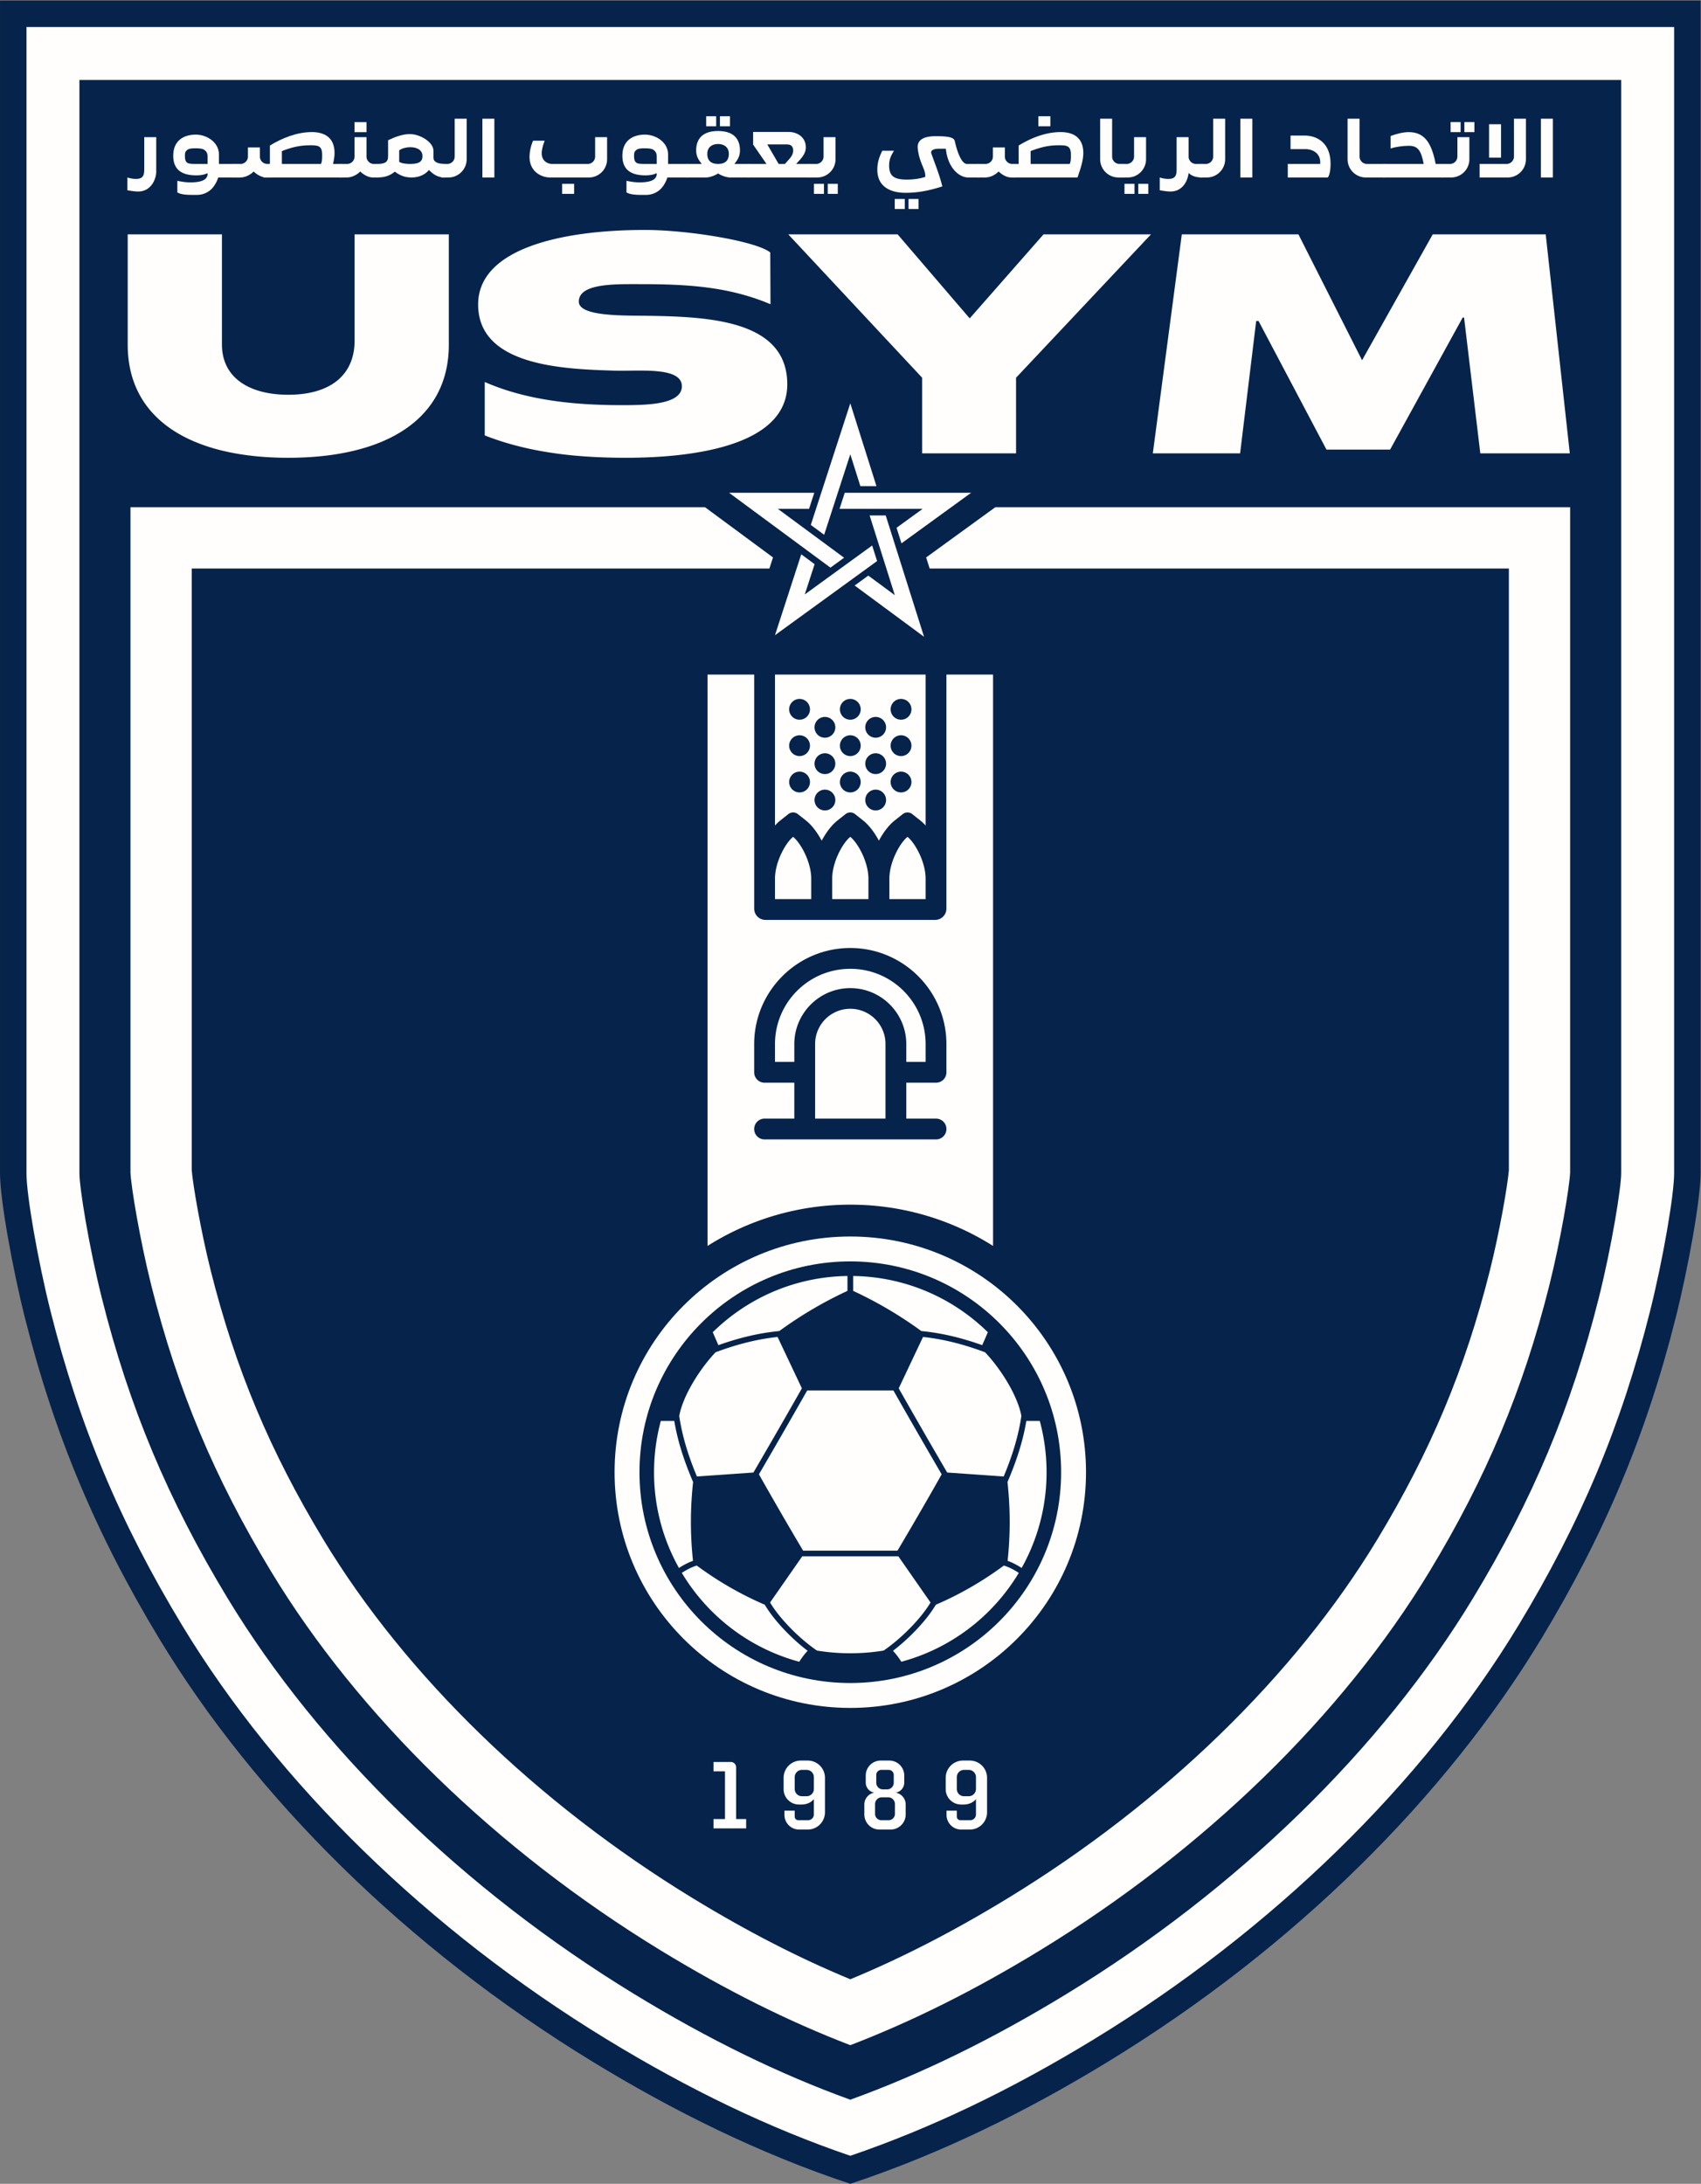
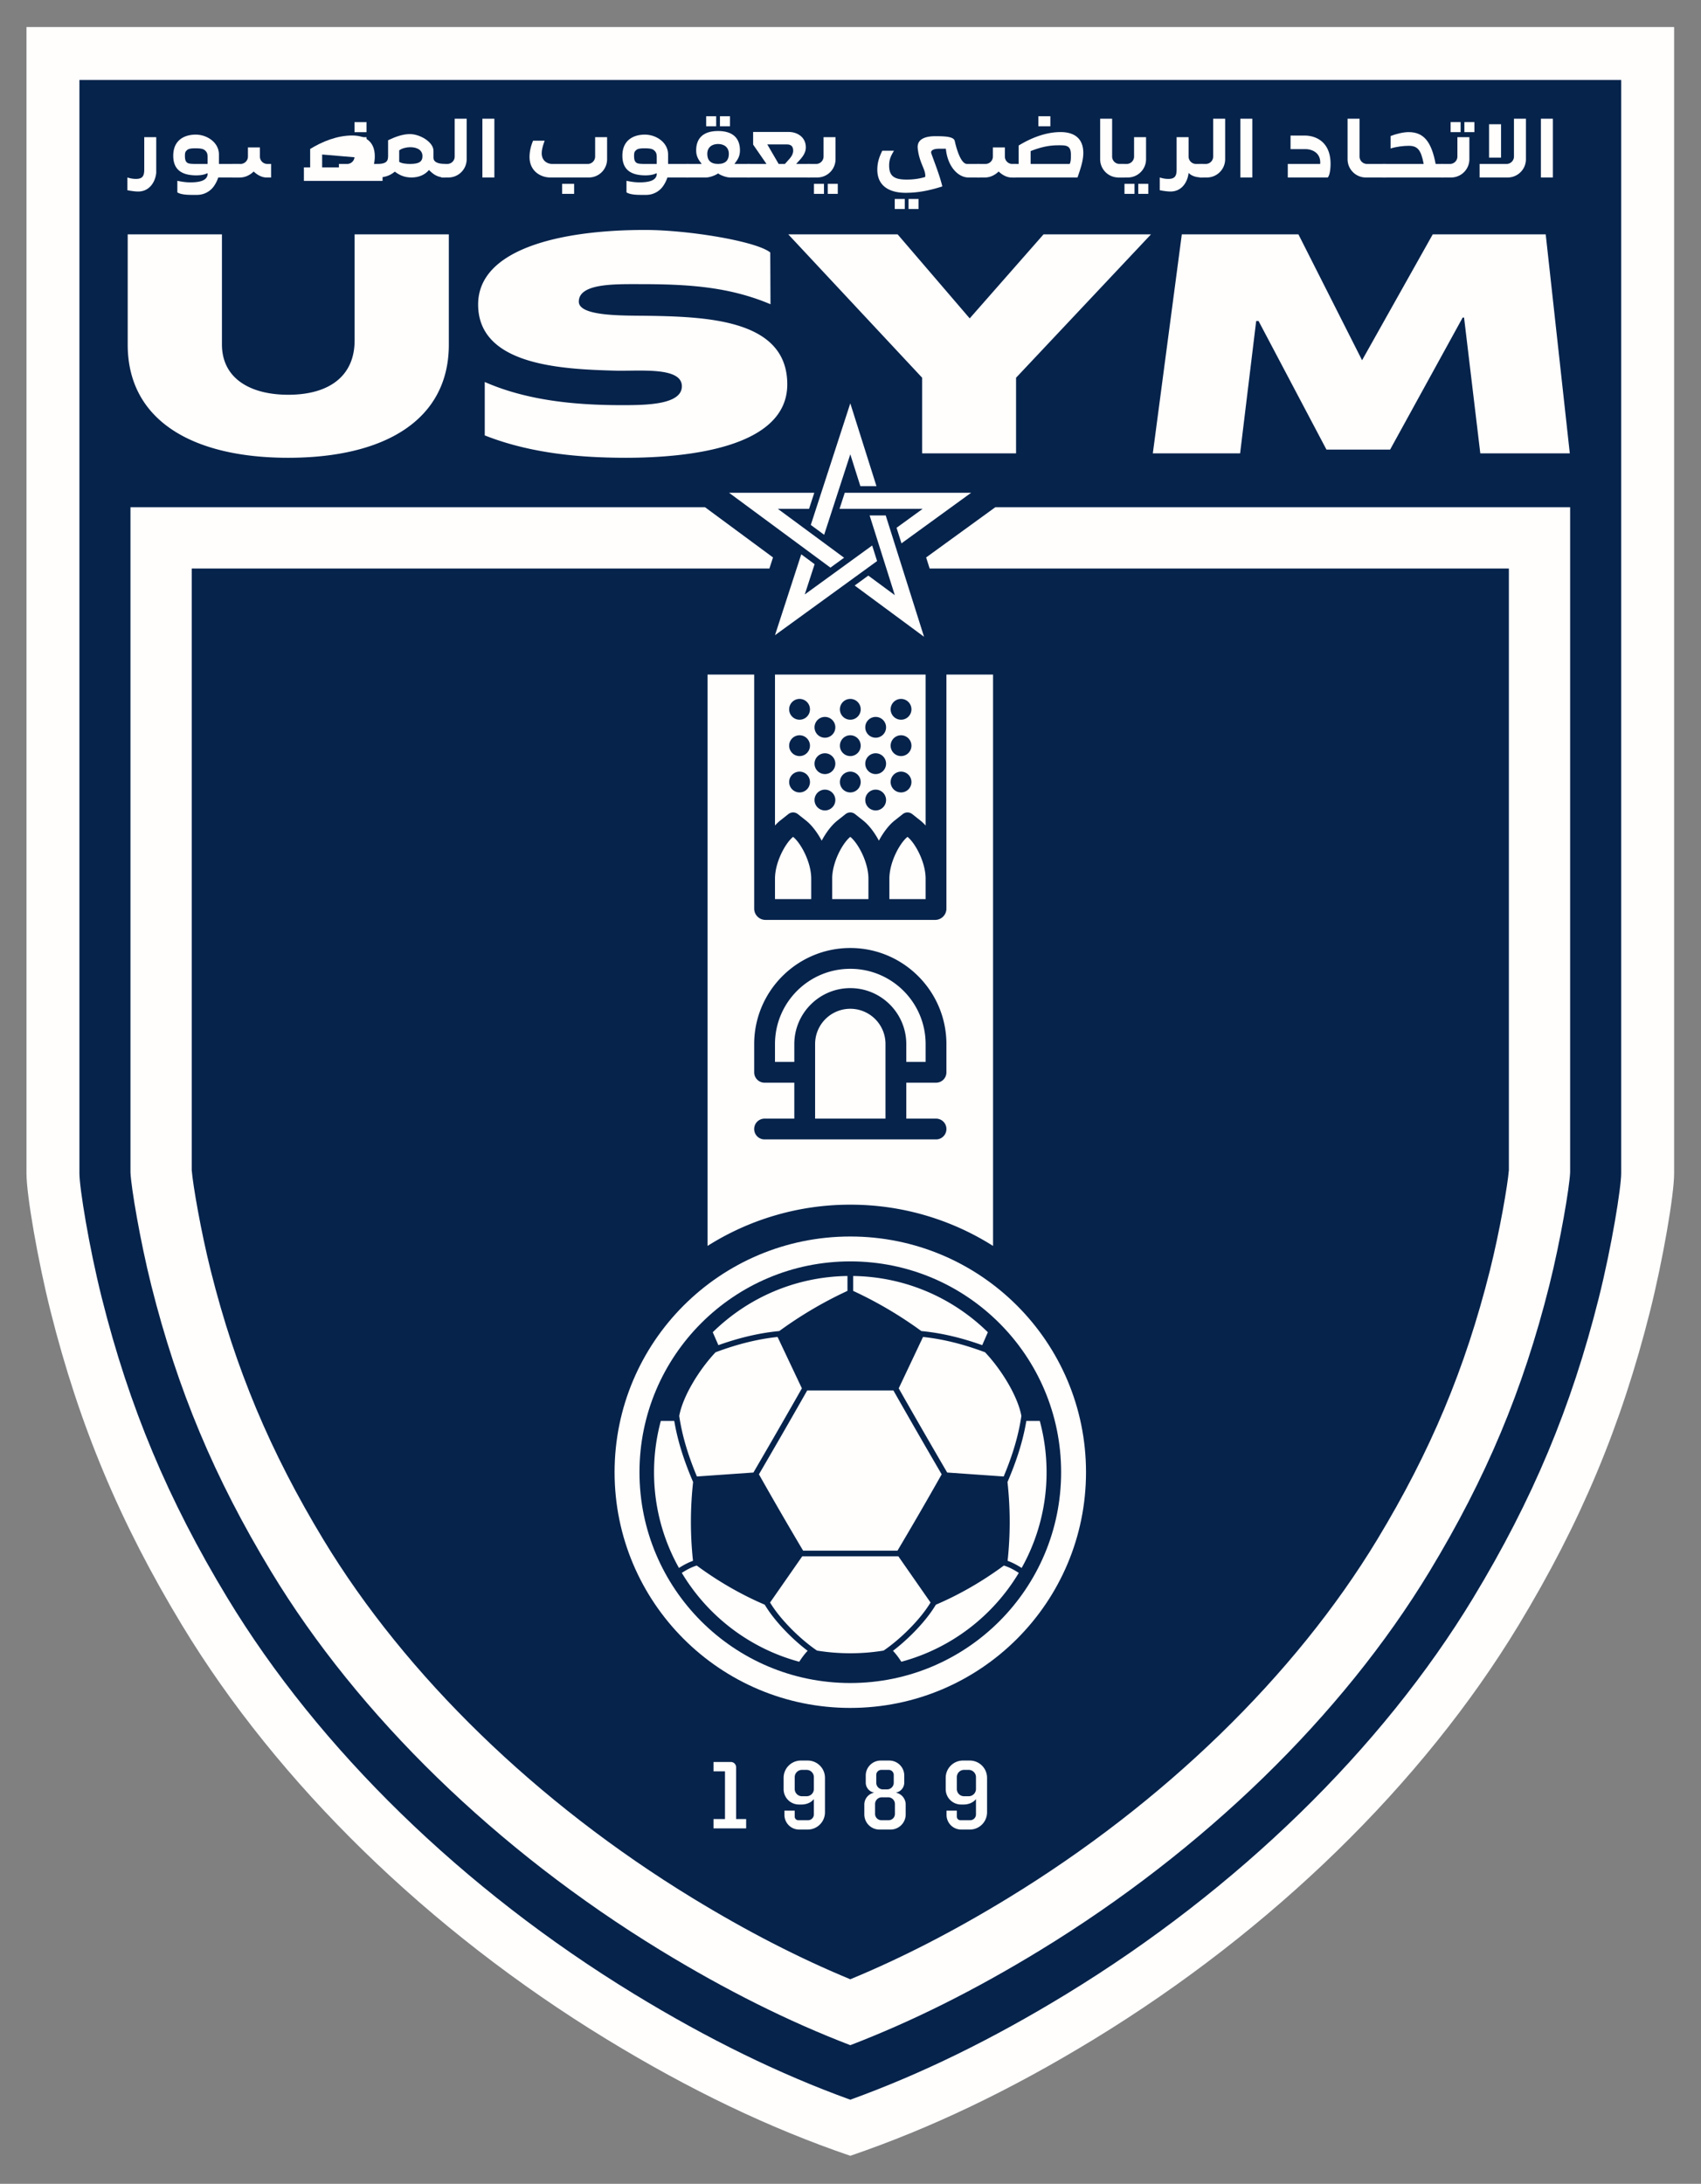
<svg xmlns="http://www.w3.org/2000/svg" xml:space="preserve" viewBox="0.4 0 373.86 480">
  <rect x="0.4" y="0" width="373.86" height="480" fill="#808080" stroke="none" />
  <defs>
    <clipPath id="a" clipPathUnits="userSpaceOnUse">
      <path d="M0 360h281V0H0Z" />
    </clipPath>
  </defs>
  <g clip-path="url(#a)" transform="matrix(1.333 0 0 -1.333 0 480)">
-     <path d="M280.699 360V166.634c0-4.287-2.036-15.583-4.092-23.772-4.874-19.415-11.828-35.891-22.2-53.027-15.705-25.947-40.511-50.819-71.404-69.688C169.653 11.994 155.59 5.012 140.5 0c-15.09 5.012-29.153 11.994-42.503 20.147-30.892 18.869-55.699 43.741-71.405 69.688-10.371 17.136-17.325 33.612-22.199 53.027-2.056 8.189-4.092 19.485-4.092 23.772V360Z" style="fill:#06234b;fill-opacity:1;fill-rule:nonzero;stroke:none" />
    <path d="M4.665 355.636V166.634c0-3.629 1.888-14.452 3.96-22.708 4.741-18.882 11.434-34.867 21.701-51.83 15.793-26.092 40.633-50.321 69.946-68.223 13.801-8.43 26.977-14.724 40.228-19.249 13.251 4.525 26.427 10.819 40.229 19.249 29.311 17.902 54.152 42.131 69.945 68.223 10.267 16.963 16.96 32.948 21.7 51.83 2.073 8.256 3.961 19.079 3.961 22.708v189.002z" style="fill:#fffefd;fill-opacity:1;fill-rule:nonzero;stroke:none" />
    <path d="M13.395 346.906V166.634c0-2.358 1.552-12.039 3.697-20.583 4.519-18.002 10.904-33.248 20.702-49.436C52.876 71.698 76.68 48.51 104.822 31.322c12.264-7.49 23.979-13.216 35.678-17.451 11.699 4.235 23.414 9.961 35.678 17.451 28.141 17.188 51.946 40.376 67.028 65.293 9.798 16.188 16.183 31.434 20.702 49.436 2.145 8.544 3.697 18.225 3.697 20.583v180.272z" style="fill:#06234b;fill-opacity:1;fill-rule:nonzero;stroke:none" />
    <path d="m164.404 276.45-11.398-8.276.576-1.825h95.505v-99.21c-.202-2.478-1.509-10.084-3.141-16.579-4.05-16.135-9.781-29.815-18.582-44.355-13.575-22.428-35.181-43.409-60.839-59.079-8.962-5.475-17.553-9.889-26.025-13.394-8.472 3.505-17.063 7.919-26.026 13.394-25.657 15.67-47.263 36.651-60.838 59.078-8.801 14.541-14.532 28.221-18.583 44.356-1.631 6.495-2.937 14.101-3.14 16.579v99.21h95.249l.593 1.827-11.203 8.274h-94.74V166.766c.101-2.403 1.582-11.246 3.444-18.666 4.307-17.153 10.394-31.687 19.739-47.125 14.397-23.787 37.202-45.971 64.214-62.469 10.77-6.578 21.069-11.716 31.291-15.643 10.222 3.927 20.521 9.065 31.29 15.643 27.013 16.498 49.818 38.682 64.215 62.469 9.345 15.438 15.433 29.972 19.739 47.125 1.862 7.42 3.343 16.263 3.444 18.666V276.45Z" style="fill:#fffefd;fill-opacity:1;fill-rule:nonzero;stroke:none" />
    <path d="M101.634 117.339c0-21.465 17.401-38.866 38.866-38.866s38.865 17.401 38.865 38.866-17.4 38.865-38.865 38.865-38.866-17.4-38.866-38.865" style="fill:#fffefd;fill-opacity:1;fill-rule:nonzero;stroke:none" />
    <path d="M105.739 117.339c0-19.197 15.563-34.761 34.761-34.761s34.761 15.564 34.761 34.761S159.698 152.1 140.5 152.1s-34.761-15.563-34.761-34.761" style="fill:#06234b;fill-opacity:1;fill-rule:nonzero;stroke:none" />
    <path d="M114.563 102.727a60 60 0 0 0 .018 12.993c-1.571 3.658-2.575 6.907-3.106 10.074h-2.217a32.4 32.4 0 0 1-1.118-8.455 32.2 32.2 0 0 1 4.108-15.787c.734.469 1.515.892 2.315 1.175m51.228 13.908c1.516 3.622 2.455 6.838 2.917 9.984-.617 3.357-3.409 7.778-5.99 10.495-3.588 1.347-6.954 2.18-10.226 2.527l-4.008-8.473a1343 1343 0 0 1 7.99-13.881zm-32.326-28.746c-2.555 1.943-5.464 4.895-7.068 7.6-3.914 1.68-7.66 3.835-11.217 6.458-.735-.218-1.544-.615-2.462-1.207 4.258-7.112 11.169-12.452 19.366-14.654.448.702.921 1.328 1.381 1.803m36.06 37.905c-.531-3.167-1.535-6.416-3.106-10.074.5-4.583.459-8.899.018-12.993.8-.283 1.582-.706 2.315-1.175a32.2 32.2 0 0 1 4.108 15.787c0 2.926-.39 5.759-1.118 8.455zm-3.705-23.847c-3.557-2.623-7.302-4.778-11.217-6.458-1.604-2.705-4.513-5.657-7.068-7.6.46-.475.933-1.101 1.38-1.803 8.197 2.202 15.108 7.542 19.367 14.654-.918.592-1.726.989-2.462 1.207m-18.214 28.873h-14.212a1350 1350 0 0 0-7.959-13.831 654 654 0 0 1 7.287-12.589h15.556a654 654 0 0 1 7.287 12.588 1330 1330 0 0 0-7.959 13.832m6.123-34.968-5.302 7.614h-15.854l-5.302-7.614c1.766-2.925 5.105-6.144 7.738-7.925a34 34 0 0 1 5.491-.441c1.993 0 3.753.162 5.49.441 2.634 1.781 5.973 5 7.739 7.925m-29.203 21.435c2.926 5.019 5.552 9.581 7.99 13.881l-4.008 8.473c-3.271-.347-6.638-1.18-10.225-2.527-2.582-2.717-5.374-7.139-5.991-10.495.461-3.146 1.401-6.362 2.917-9.984zm37.725 21.001.929 2.131c-5.737 5.637-13.564 9.151-22.212 9.274v-2.454a66.5 66.5 0 0 0 11.241-6.624c3.229-.307 6.536-1.074 10.042-2.327m-43.502 0-.929 2.131c5.737 5.637 13.564 9.151 22.212 9.274v-2.454a66.4 66.4 0 0 1-11.241-6.624c-3.229-.307-6.536-1.074-10.042-2.327M128.549 276.19h5.153l.861 2.65h-14.058l16.718-12.346 2.251 1.633zm15.557-6.047-11.113-8.07 1.621 4.991-2.201 1.625-4.331-13.335 16.835 12.224zm3.732-8.189-4.369 3.225-2.251-1.636 11.44-8.449-6.318 20.005h-2.654zm-8.252 16.886-.861-2.65h13.71l-4.308-3.127.811-2.565 11.489 8.342zm-3.398-6.931-2.202 1.624 6.514 20.053 4.313-13.655h-2.654l-1.659 5.254zM149.731 184.994v2.933c0 5.091-4.14 9.232-9.231 9.232-5.09 0-9.232-4.141-9.232-9.232v-2.933h-3.186v2.933c0 6.859 5.56 12.418 12.418 12.418s12.419-5.559 12.419-12.418v-2.933zm-3.429-9.353h-11.605l.001 12.311a5.802 5.802 0 1 0 11.604 0zm-21.65 12.286c0 8.739 7.109 15.848 15.848 15.848 8.738 0 15.848-7.109 15.848-15.848v-4.65a1.71 1.71 0 0 0-1.712-1.713h-4.905v-5.923h4.905a1.708 1.708 0 0 0 1.712-1.712v-.005c0-.439-.167-.876-.502-1.211a1.7 1.7 0 0 0-1.21-.501h-28.271c-.439 0-.877.167-1.211.501a1.7 1.7 0 0 0-.502 1.211v.005a1.71 1.71 0 0 0 1.713 1.712h4.903v5.923h-4.904c-.438 0-.876.168-1.21.502a1.7 1.7 0 0 0-.502 1.211zm15.848-26.475a43.9 43.9 0 0 0 23.537-6.801v94.208h-7.689v-38.591c0-.476-.182-.952-.544-1.314a1.85 1.85 0 0 0-1.315-.545h-27.978c-.476 0-.951.181-1.314.545a1.85 1.85 0 0 0-.545 1.314v38.591h-7.69v-94.208a43.9 43.9 0 0 0 23.538 6.801m-2.987 50.386v3.378c0 2.734 1.74 5.897 2.987 6.884 1.247-.987 2.988-4.15 2.988-6.884v-3.378zm9.43 0v3.378c0 2.734 1.741 5.897 2.988 6.884 1.247-.987 2.988-4.15 2.988-6.884v-3.378zm-18.861 0v3.378c0 2.734 1.74 5.897 2.987 6.884 1.247-.987 2.988-4.15 2.988-6.884v-3.378zm20.783 29.578a1.715 1.715 0 1 0 .002 3.43 1.715 1.715 0 0 0-.002-3.43m0-5.995a1.715 1.715 0 1 0 .002 3.43 1.715 1.715 0 0 0-.002-3.43m0-5.995a1.715 1.715 0 1 0 .002 3.43 1.715 1.715 0 0 0-.002-3.43m-4.182 9.022a1.715 1.715 0 1 0 0 3.43 1.715 1.715 0 0 0 0-3.43m0-5.995a1.715 1.715 0 1 0 0 3.43 1.715 1.715 0 0 0 0-3.43m0-5.995a1.715 1.715 0 1 0 0 3.43 1.715 1.715 0 0 0 0-3.43m-4.183 14.958a1.715 1.715 0 1 0 0 3.43 1.715 1.715 0 0 0 0-3.43m0-5.995a1.715 1.715 0 1 0 0 3.43 1.715 1.715 0 0 0 0-3.43m0-5.995a1.715 1.715 0 1 0 0 3.43 1.715 1.715 0 0 0 0-3.43m-4.183 9.022a1.714 1.714 0 1 0 0 3.429 1.714 1.714 0 0 0 0-3.429m0-5.995a1.714 1.714 0 1 0 0 3.429 1.714 1.714 0 0 0 0-3.429m0-5.995a1.714 1.714 0 1 0 0 3.429 1.714 1.714 0 0 0 0-3.429m-4.183 14.958a1.715 1.715 0 1 0 0 3.43 1.715 1.715 0 0 0 0-3.43m0-5.995a1.715 1.715 0 1 0 0 3.43 1.715 1.715 0 0 0 0-3.43m0-5.995a1.715 1.715 0 1 0 0 3.43 1.715 1.715 0 0 0 0-3.43m-4.052 19.433v-24.888c.285.314.573.592.858.818l1.353 1.071a1.25 1.25 0 0 0 1.552 0l1.353-1.071c.897-.71 1.824-1.892 2.587-3.314.762 1.422 1.69 2.604 2.587 3.314l1.352 1.071a1.25 1.25 0 0 0 1.551 0l1.353-1.071c.897-.71 1.825-1.892 2.587-3.314.763 1.422 1.69 2.604 2.587 3.314l1.352 1.071a1.256 1.256 0 0 0 1.553 0l1.352-1.071c.286-.226.574-.504.86-.818v24.888zM121.671 60.149v8.54a.87.87 0 0 1-.871.872h-2.851v-1.54h1.89v-7.872h-1.89V58.61h5.378v1.539zM134.492 67.06a1.195 1.195 0 0 1-1.196 1.195h-.764a1.2 1.2 0 0 1-.846-.35 1.2 1.2 0 0 1-.351-.845v-1.954c0-.305.117-.612.351-.845.233-.234.54-.351.846-.351h.764a1.193 1.193 0 0 1 1.196 1.196zm1.832-5.795c0-.73-.279-1.458-.835-2.015a2.84 2.84 0 0 0-2.014-.835h-1.412c-.62 0-1.24.237-1.713.71a2.42 2.42 0 0 0-.71 1.713v.695h1.695v-.983a.594.594 0 0 1 .596-.595h1.604a.96.96 0 0 1 .957.957v2.53c-.574-.74-1.5-.896-1.988-.896h-.472a2.52 2.52 0 0 0-1.788.741 2.52 2.52 0 0 0-.74 1.787v1.871c0 .73.278 1.459.834 2.015a2.84 2.84 0 0 0 2.015.835h1.122c.729 0 1.458-.278 2.014-.835a2.84 2.84 0 0 0 .835-2.015zM144.78 66.143a1.1 1.1 0 0 1 1.102-1.103h.68a1.1 1.1 0 0 1 1.102 1.103v1.28a.83.83 0 0 1-.833.832h-1.219a.831.831 0 0 1-.832-.832zm3.078-3.518a1.11 1.11 0 0 1-1.109 1.109h-1.055a1.11 1.11 0 0 1-1.109-1.109v-1.628c0-.267.102-.533.306-.736.203-.204.469-.306.736-.306h1.189c.267 0 .534.102.737.306.204.203.305.469.305.736zm1.774-.088v-1.628c0-.638-.244-1.276-.731-1.763a2.49 2.49 0 0 0-1.763-.731h-1.832c-.638 0-1.277.244-1.764.731a2.5 2.5 0 0 0-.73 1.763v1.628a1.99 1.99 0 0 0 1.645 1.964 1.679 1.679 0 0 0-1.411 1.659v1.162c0 .633.241 1.266.725 1.748a2.46 2.46 0 0 0 1.748.725h1.406c.633 0 1.265-.241 1.749-.725a2.46 2.46 0 0 0 .723-1.748V66.16a1.68 1.68 0 0 0-1.411-1.659 1.987 1.987 0 0 0 1.646-1.964M161.219 67.06c0 .305-.117.611-.351.845a1.2 1.2 0 0 1-.846.35h-.763a1.19 1.19 0 0 1-1.196-1.195v-1.954a1.19 1.19 0 0 1 1.196-1.196h.763c.306 0 .613.117.846.351.234.233.351.54.351.845zm1.831-5.795a2.846 2.846 0 0 0-2.849-2.85h-1.412a2.42 2.42 0 0 0-2.422 2.423v.695h1.696v-.983a.59.59 0 0 1 .594-.595h1.605a.954.954 0 0 1 .957.957v2.53c-.574-.74-1.5-.896-1.988-.896h-.472c-.648 0-1.294.247-1.788.741a2.52 2.52 0 0 0-.741 1.787v1.871c0 .73.279 1.459.835 2.015a2.84 2.84 0 0 0 2.014.835h1.122c.73 0 1.458-.278 2.015-.835a2.84 2.84 0 0 0 .834-2.015zM47.83 284.607c15.887 0 26.474 6.223 26.474 18.654v18.185H58.768v-17.509c0-5.781-4.105-8.938-10.938-8.938-6.222 0-10.937 2.65-10.937 8.314v18.133H21.357v-18.185c0-12.431 10.587-18.654 26.473-18.654M80.227 297.104v-8.808c7.618-3.012 15.899-3.689 23.304-3.689 10.365 0 26.577 1.741 26.577 12.107 0 10.483-12.626 11.145-22.836 11.301-4.036.062-11.535-.156-11.535 2.338 0 3.04 5.962 2.884 10.054 2.884 7.794 0 14.652-.39 21.55-3.313l-.039 8.535c-2.299 1.87-13.561 3.715-20.654 3.715-14.106 0-27.512-3.209-27.512-12.288 0-10.133 14.003-10.664 22.524-10.912 3.988-.116 11.068.702 11.068-2.572 0-3.079-6.002-3.117-9.899-3.117-7.443 0-15.51.701-22.602 3.819M167.83 285.335h-15.483v12.47l-22.074 23.641h18.031l11.884-13.855 12.172 13.855h17.719l-22.249-23.641ZM229.506 285.958l11.964 21.771h.229l2.677-22.394h14.757l-3.972 36.111h-18.628l-11.651-20.758-10.493 20.758h-19.228l-4.78-36.111h14.392l2.65 21.823h.392l11.196-21.2zM254.368 330.825h1.975v9.69h-1.975zM249.926 340.516v-6.237c0-.312-.119-.624-.358-.862a1.2 1.2 0 0 0-.861-.358h-4.444v-2.234h4.628a3 3 0 0 1 2.128.882c.587.587.881 1.358.881 2.128v6.681zm-2.13-6.417h-1.975v5.507h1.975zM240.6 337.476v-3.197c0-.312-.12-.624-.358-.862a1.21 1.21 0 0 0-.862-.358h-1.404v-2.234h2.624-1.037c.77 0 1.541.294 2.129.882s.882 1.359.882 2.13v-.778 4.417zm1.151.827h1.652v1.652h-1.652zm-2.272 1.652h1.652v-1.652h-1.652z" style="fill:#fffefd;fill-opacity:1;fill-rule:nonzero;stroke:none" />
    <path d="M237.015 333.059c-.702 3.663-1.95 5.248-4.469 5.248-.858 0-2.13-.311-2.962-.649v-2.053c.987.312 2.156.442 2.987.442 1.43 0 2.028-.624 2.469-2.988h-6.755v-2.234h9.925v2.234z" style="fill:#fffefd;fill-opacity:1;fill-rule:nonzero;stroke:none" />
    <path d="M225.686 333.059a1.22 1.22 0 0 0-1.219 1.219v6.238h-1.975v-6.679c0-.771.294-1.542.882-2.13a3 3 0 0 1 2.129-.882h3.302v2.234zM215.425 337.735h-2.336v-2.234h2.44c1.221 0 2.598-.701 2.443-2.442h-5.339v-2.234h6.586c.345.346.467 1.456.467 2.234 0 3.663-2.443 4.676-4.261 4.676M204.81 330.825h1.975v9.69h-1.975zM200.331 340.516v-6.238a1.215 1.215 0 0 0-1.219-1.219h-.989v-2.234h1.171c.77 0 1.541.294 2.13.882.588.588.882 1.359.882 2.13v6.679z" style="fill:#fffefd;fill-opacity:1;fill-rule:nonzero;stroke:none" />
    <path d="M191.524 330.825v-2.104c.685-.124 1.26-.208 1.792-.208 1.858 0 2.811 1.592 2.962 3.066.63-.631 1.481-.754 2.377-.754v2.234h-1.158c-.311 0-.623.119-.861.357-.239.238-.358.55-.358.862v3.198h-1.974v-5.274c0-.987-.169-1.611-1.351-1.611-.546 0-.952.087-1.429.234M187.289 337.476v-3.197c0-.312-.119-.624-.357-.862a1.21 1.21 0 0 0-.862-.358h-1.405v-2.234h2.624-1.037c.771 0 1.542.294 2.13.882s.882 1.359.882 2.13v-.778 4.417zm.691-9.354h1.652v1.653h-1.652zm-2.272 1.653h1.652v-1.653h-1.652z" style="fill:#fffefd;fill-opacity:1;fill-rule:nonzero;stroke:none" />
    <path d="M184.89 333.059a1.215 1.215 0 0 0-1.219 1.219v6.238h-1.975v-6.679c0-.771.294-1.542.882-2.13a3 3 0 0 1 2.13-.882h.956v2.234zM176.677 333.059c.214.481.194.949.194 1.553 0 1.578-.857 1.519-2.124 1.519-1.694 0-3.101-.404-4.514-.954v-2.118zm-9.45-2.234v2.234h1.032v3.033c1.968 1.209 4.423 2.221 6.917 2.221 2.007 0 3.741-.837 3.741-3.448 0-1.266-.468-2.631-.954-4.04zm4.284 8.443h1.975v1.652h-1.975z" style="fill:#fffefd;fill-opacity:1;fill-rule:nonzero;stroke:none" />
    <path d="M167.205 333.059a1.215 1.215 0 0 0-1.219 1.219v1.503h-1.974v-1.503c0-.312-.119-.624-.358-.862a1.22 1.22 0 0 0-.862-.357h-1.353v-2.234h1.284c.934 0 1.75.5 2.237.988.596-.589 1.393-.988 2.075-.988h.796v2.234z" style="fill:#fffefd;fill-opacity:1;fill-rule:nonzero;stroke:none" />
    <path d="M151.755 325.628h-1.653v1.652h1.653zm-3.926 0h1.652v1.652h-1.652zm13.961 5.197h-1.812c-1.714 0-3.449 1.819-3.721 4.741h-1.111c-.974 0-1.454-.309-1.287-.779.65-1.818 1.404-3.702 1.813-5.436-1.986-.633-3.878-1.052-6.06-1.052-2.67 0-4.657 1.13-4.657 3.799 0 1.208.312 2.105.818 3.137h1.929c-.506-.838-.799-1.422-.799-2.435 0-1.754.838-2.319 2.884-2.319 1.092 0 2.063.127 3.06.429.156 1.188-.955 2.201-1.228 4.695-.188 1.724 1.578 2.027 2.884 2.027 1.48 0 3.049-.035 3.215-.779.338-1.52 1.052-3.794 2.026-3.794h2.046zM136.09 337.476v-3.197c0-.312-.119-.624-.358-.862a1.2 1.2 0 0 0-.861-.358h-1.405v-2.234h2.624-1.037c.771 0 1.541.294 2.13.882.588.588.881 1.359.881 2.13v-.778 4.417zm.691-9.354h1.653v1.653h-1.653zm-2.273 1.653h1.652v-1.653h-1.652z" style="fill:#fffefd;fill-opacity:1;fill-rule:nonzero;stroke:none" />
    <path d="M129.718 333.059c.595.722 1.364 1.28 1.364 2.196 0 .671-.332 1.022-1.023 1.022h-3.244l1.871-3.218zm4.131 0v-2.234h-10.366v2.234h3.196l-2.202 3.19v2.084h5.884c1.345 0 2.806-.818 2.806-2.533 0-1.13-.799-1.87-1.598-2.741z" style="fill:#fffefd;fill-opacity:1;fill-rule:nonzero;stroke:none" />
    <path d="M119.006 339.268h1.653v1.652h-1.653zm-2.273 1.652h1.652v-1.652h-1.652zm.184-6.211c0-.982.499-1.65 1.779-1.65s1.779.668 1.779 1.65c0 1.111-.796 1.637-1.779 1.637s-1.779-.526-1.779-1.637m1.779-3.215c-.491-.356-1.428-.669-1.964-.669h-3.274v2.234h2.54c-.525.681-.913 1.241-.913 2.234 0 1.93 1.091 3.196 3.611 3.196s3.611-1.266 3.611-3.196c0-.993-.388-1.553-.913-2.234h2.54v-2.234h-3.274c-.535 0-1.473.313-1.964.669" style="fill:#fffefd;fill-opacity:1;fill-rule:nonzero;stroke:none" />
    <path d="M108.584 333.059v1.085c0 .604-.114.832-.337 1.062-.27.277-.556.429-1.686.429-.824 0-1.181-.1-1.409-.336-.169-.175-.306-.249-.306-.892 0-.546.079-.849.267-1.046.22-.232.473-.302 1.633-.302zm5.273 0v-2.234h-3.516c-.146-.48-.55-1.341-1.081-1.871a3.4 3.4 0 0 0-2.412-.999h-.888c-.687 0-1.796.042-2.364.415v1.909c.714-.156 1.406-.259 2.143-.259 1.445 0 2.916.247 2.845 1.52-.511-.243-1.068-.364-1.871-.364-2.549 0-3.793 1.068-3.793 3.234 0 2.628 1.897 3.482 3.703 3.482 1.877 0 3.832-1.293 3.832-3.274v-1.559zM100.4 337.476v-3.639a3.006 3.006 0 0 0-3.011-3.012h-6.368c-1.539 0-3.409 1.02-3.409 3.378 0 .935.226 1.844.584 2.689h1.91c-.253-.702-.487-1.423-.487-2.085 0-1.189.877-1.748 1.747-1.748h5.841c.312 0 .624.119.862.358.238.238.357.55.357.862v3.197zm-7.412-9.354h1.975v1.653h-1.975zM79.837 330.825h1.975v9.69h-1.975zM75.271 340.516v-6.238a1.215 1.215 0 0 0-1.219-1.219h-.989v-2.234h1.171c.771 0 1.542.294 2.13.882s.882 1.359.882 2.13v6.679z" style="fill:#fffefd;fill-opacity:1;fill-rule:nonzero;stroke:none" />
    <path d="M67.894 333.059c1.46 0 2.064.344 2.064 1.299 0 .838-.682 1.462-2.026 1.462-.584 0-1.364-.175-1.812-.527v-1.89c.429-.272 1.181-.344 1.774-.344m5.825 0v-2.234c-1.247 0-1.909.455-2.689 1.234-.643-.76-1.617-1.234-2.884-1.234-1.149 0-1.967.377-2.747.961-.955-.799-1.909-.961-2.961-.961v2.234c1.208 0 1.851.208 1.851 1.241v2.669c1.153.552 2.417 1.013 3.585 1.013 1.714 0 3.897-1.344 3.897-2.747v-1.169c0-.663.682-1.007 1.948-1.007" style="fill:#fffefd;fill-opacity:1;fill-rule:nonzero;stroke:none" />
    <path d="M58.755 339.946h1.975v-1.652h-1.975zm3.819-6.887v-2.234h-.795c-.683 0-1.48.399-2.076.988-.487-.488-1.302-.988-2.237-.988h-1.283v2.234h1.353a1.215 1.215 0 0 1 1.219 1.219v3.198h1.974v-3.198a1.22 1.22 0 0 1 1.22-1.219z" style="fill:#fffefd;fill-opacity:1;fill-rule:nonzero;stroke:none" />
-     <path d="M53.416 334.612c0 1.578-.857 1.519-2.124 1.519-1.695 0-3.102-.404-4.514-.954v-2.118h6.443c.215.481.195.949.195 1.553m3.325-1.553v-2.234h-12.97v2.234h1.033v3.033c1.968 1.209 4.423 2.221 6.917 2.221 2.007 0 3.741-.837 3.741-3.448 0-.583-.102-1.187-.256-1.806z" style="fill:#fffefd;fill-opacity:1;fill-rule:nonzero;stroke:none" />
+     <path d="M53.416 334.612v-2.118h6.443c.215.481.195.949.195 1.553m3.325-1.553v-2.234h-12.97v2.234h1.033v3.033c1.968 1.209 4.423 2.221 6.917 2.221 2.007 0 3.741-.837 3.741-3.448 0-.583-.102-1.187-.256-1.806z" style="fill:#fffefd;fill-opacity:1;fill-rule:nonzero;stroke:none" />
    <path d="M44.374 333.059a1.216 1.216 0 0 0-1.22 1.219v1.503H41.18v-1.503c0-.312-.119-.624-.358-.862a1.21 1.21 0 0 0-.862-.357h-1.352v-2.234h1.283c.935 0 1.75.5 2.237.988.596-.589 1.393-.988 2.076-.988h.795v2.234z" style="fill:#fffefd;fill-opacity:1;fill-rule:nonzero;stroke:none" />
    <path d="M34.529 333.059v1.085c0 .604-.114.832-.338 1.062-.27.277-.555.429-1.686.429-.823 0-1.18-.1-1.408-.336-.169-.175-.306-.249-.306-.892 0-.546.079-.849.267-1.046.22-.232.473-.302 1.632-.302zm5.273 0v-2.234h-3.516c-.146-.48-.551-1.341-1.081-1.871a3.4 3.4 0 0 0-2.413-.999h-.887c-.687 0-1.797.042-2.364.415v1.909c.713-.156 1.406-.259 2.143-.259 1.445 0 2.916.247 2.845 1.52-.512-.243-1.069-.364-1.871-.364-2.549 0-3.793 1.068-3.793 3.234 0 2.628 1.897 3.482 3.702 3.482 1.877 0 3.832-1.293 3.832-3.274v-1.559zM21.306 330.825v-2.104c.685-.124 1.259-.208 1.792-.208 1.857 0 2.811 1.592 2.962 3.066v5.897h-1.975v-5.274c0-.987-.169-1.611-1.351-1.611-.546 0-.952.087-1.428.234" style="fill:#fffefd;fill-opacity:1;fill-rule:nonzero;stroke:none" />
  </g>
</svg>